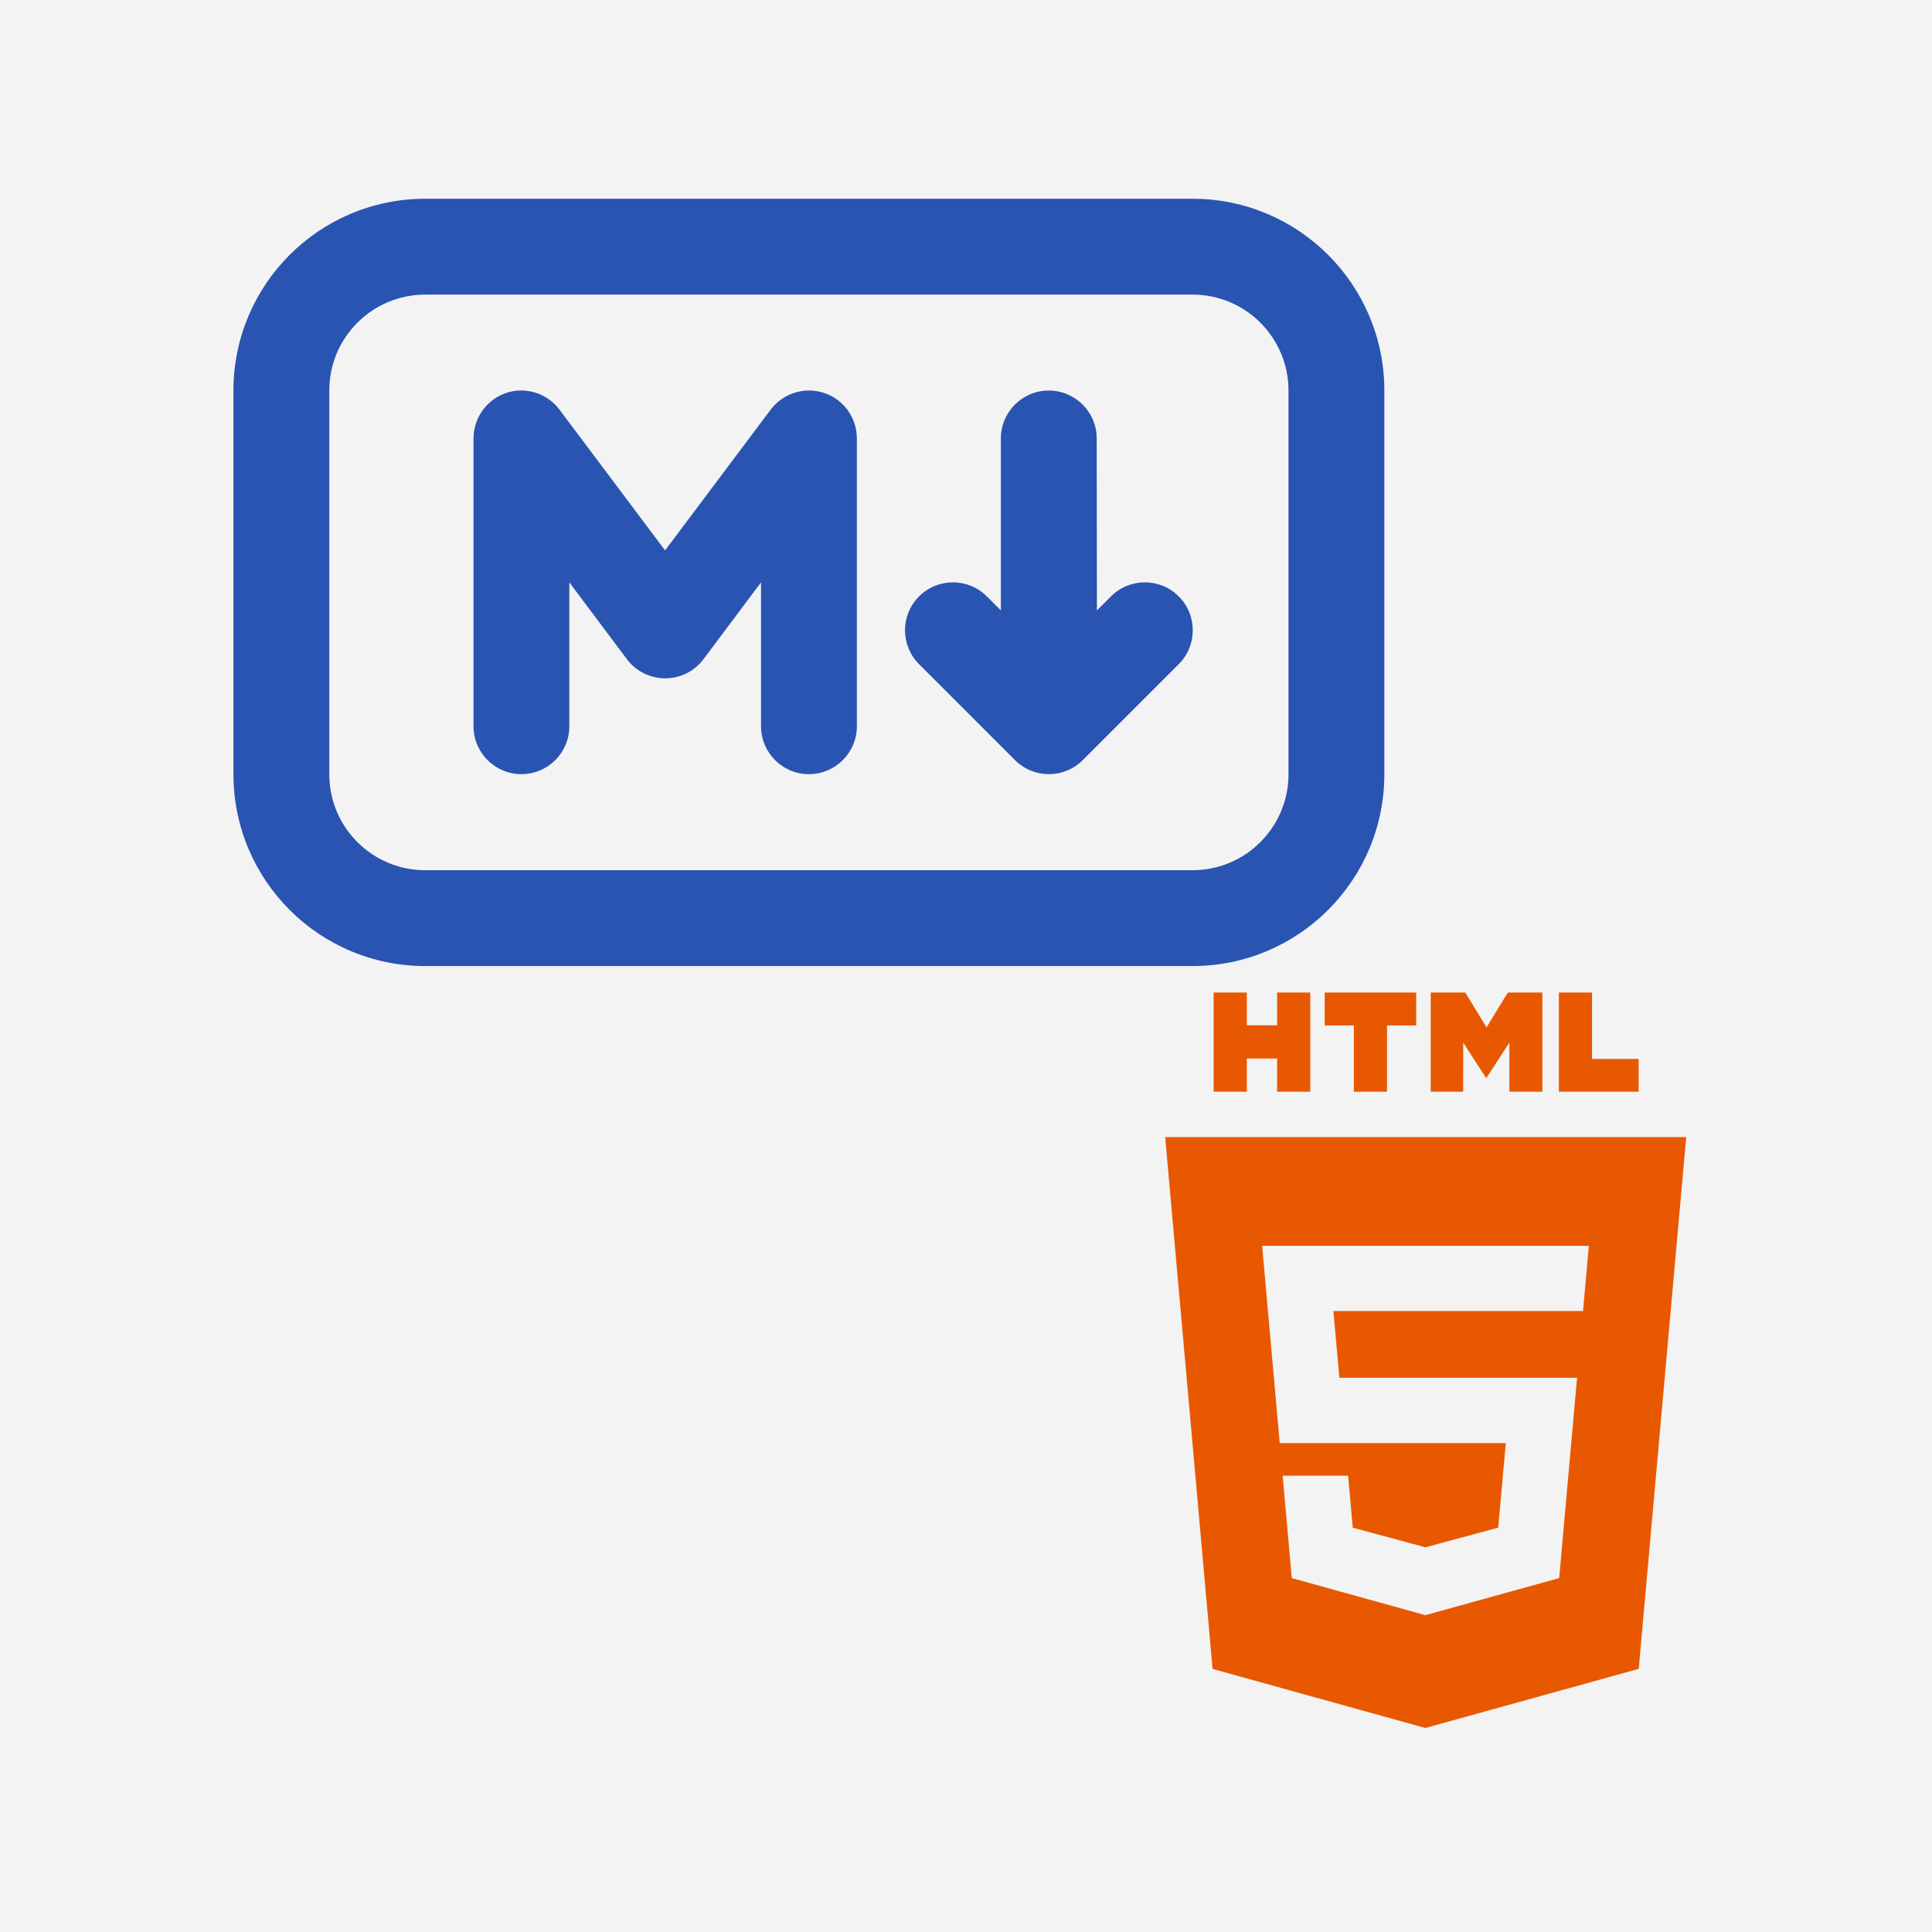
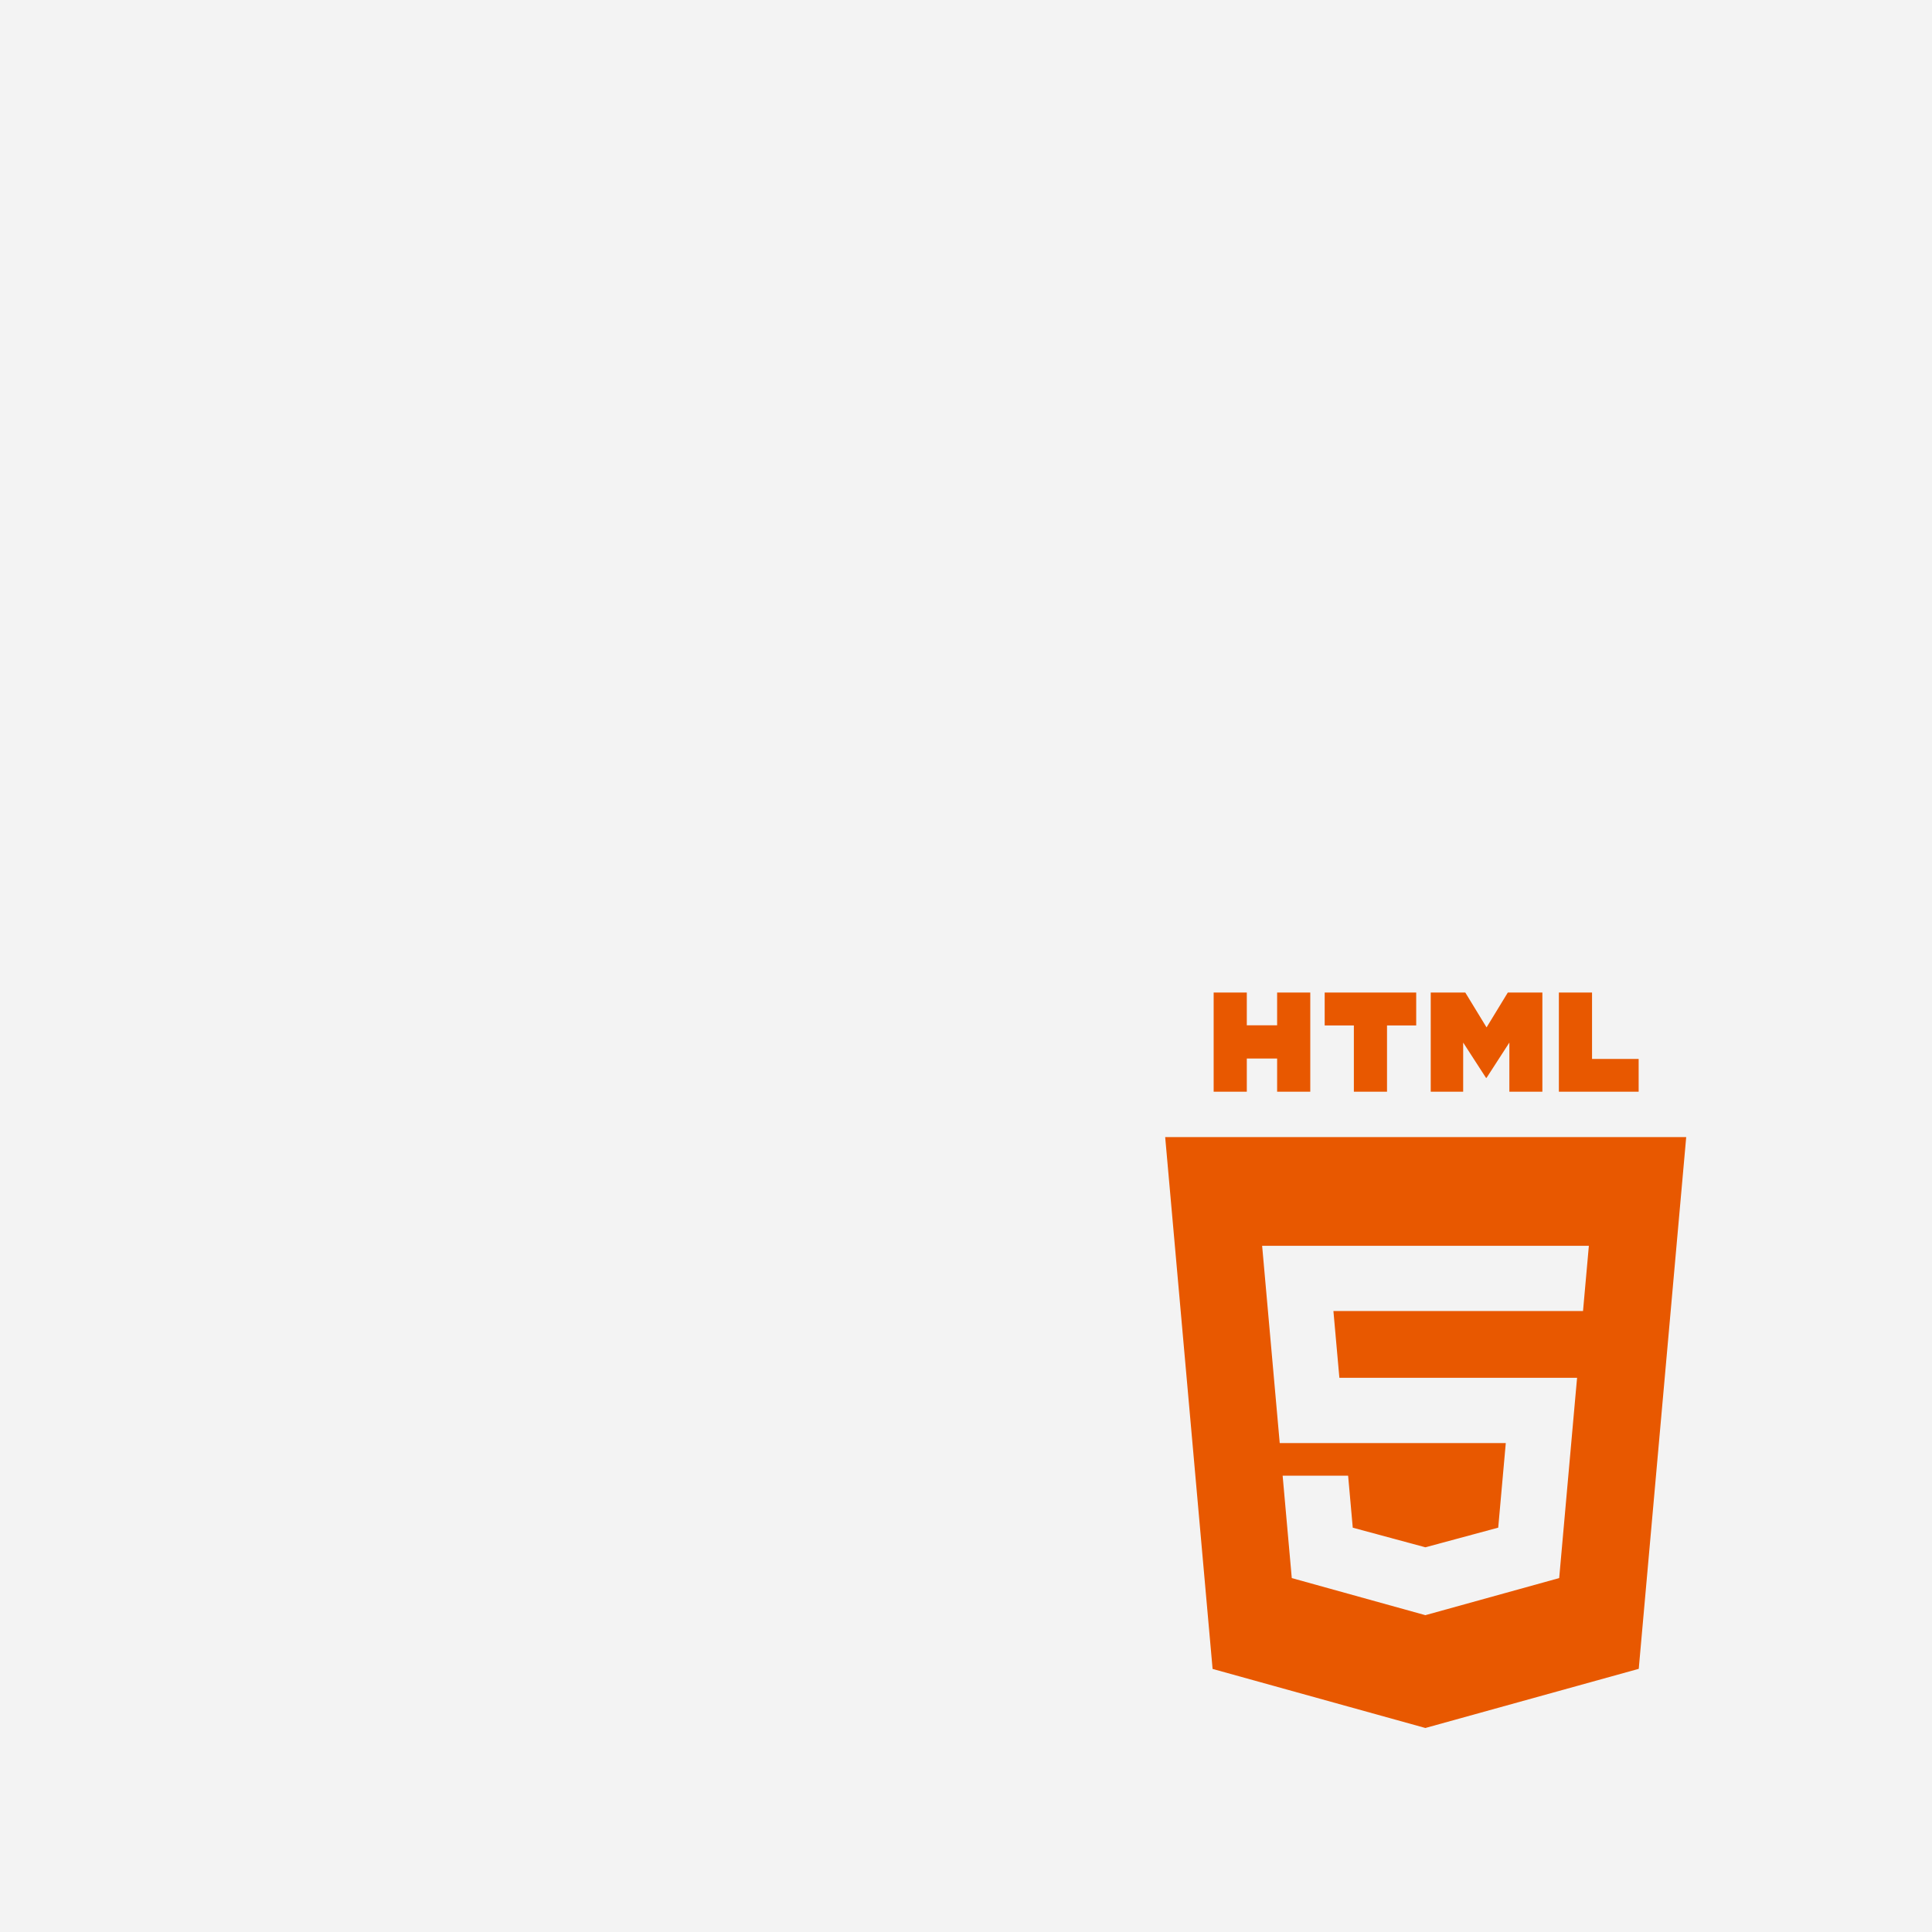
<svg xmlns="http://www.w3.org/2000/svg" width="16.933mm" height="16.933mm" viewBox="0 0 16.933 16.933" version="1.1" id="svg1" xml:space="preserve">
  <rect x="0" y="0" width="16.933" height="16.933" fill="#333333" stroke="none" />
  <defs id="defs1">
    <style id="style1058790"> .cls-1 { fill: none; } </style>
    <style type="text/css" id="style1642701"> .st0{fill:#000000;} </style>
    <style type="text/css" id="style1604161"> .st0{fill:#000000;} </style>
    <style type="text/css" id="style1630395"> .st0{fill:#000000;} </style>
    <style type="text/css" id="style1411770"> .st0{fill:none;stroke:#000000;stroke-width:2;stroke-linecap:round;stroke-linejoin:round;stroke-miterlimit:10;} .st1{fill:none;stroke:#000000;stroke-width:2;stroke-linejoin:round;stroke-miterlimit:10;} .st2{fill:none;stroke:#000000;stroke-width:2;stroke-linecap:round;stroke-miterlimit:10;} </style>
    <style type="text/css" id="style1320612"> .feather_een{fill:#0B1719;} </style>
    <style type="text/css" id="style1320630"> .feather_een{fill:#0B1719;} </style>
    <style type="text/css" id="style1320624"> .feather_een{fill:#0B1719;} </style>
    <style type="text/css" id="style1300121"> .feather_een{fill:#0B1719;} </style>
    <style type="text/css" id="style1309249"> .feather_een{fill:#0B1719;} </style>
    <style type="text/css" id="style1315317"> .feather_een{fill:#0B1719;} </style>
    <style type="text/css" id="style1306065"> .feather_een{fill:#0B1719;} </style>
    <style type="text/css" id="style1309237"> .feather_een{fill:#0B1719;} </style>
    <style type="text/css" id="style1306059"> .feather_een{fill:#0B1719;} </style>
    <style type="text/css" id="style1309231"> .feather_een{fill:#0B1719;} </style>
    <style type="text/css" id="style1315311"> .feather_een{fill:#0B1719;} </style>
    <style type="text/css" id="style1315305"> .feather_een{fill:#0B1719;} </style>
    <style type="text/css" id="style1315299"> .feather_een{fill:#0B1719;} </style>
    <style type="text/css" id="style1306053"> .feather_een{fill:#0B1719;} </style>
    <style type="text/css" id="style1306071"> .feather_een{fill:#0B1719;} </style>
    <style type="text/css" id="style1309243"> .feather_een{fill:#0B1719;} </style>
    <style type="text/css" id="style1285158"> .feather_een{fill:#0B1719;} </style>
    <style type="text/css" id="style1285158-3"> .feather_een{fill:#0B1719;} </style>
    <style type="text/css" id="style1300127"> .feather_een{fill:#0B1719;} </style>
    <style type="text/css" id="style1320618"> .feather_een{fill:#0B1719;} </style>
  </defs>
  <g id="layer1" transform="translate(-34.783,-112.466)">
    <path id="rect962222" style="fill:#f3f3f3;stroke-width:0.149" transform="scale(-1,1)" d="m -51.716,112.466 h 16.933 v 16.933 h -16.933 z" />
-     <path fill-rule="evenodd" clip-rule="evenodd" d="m 36.829,115.889 c 0,-0.929 0.753,-1.681 1.681,-1.681 h 6.725 c 0.929,0 1.681,0.753 1.681,1.681 v 3.363 c 0,0.929 -0.753,1.681 -1.681,1.681 h -6.725 c -0.929,0 -1.681,-0.753 -1.681,-1.681 z m 1.681,-0.841 c -0.464,0 -0.841,0.376 -0.841,0.841 v 3.363 c 0,0.464 0.376,0.841 0.841,0.841 h 6.725 c 0.464,0 0.841,-0.376 0.841,-0.841 v -3.363 c 0,-0.464 -0.376,-0.841 -0.841,-0.841 z m 0.708,0.862 c 0.172,-0.057 0.361,0.002 0.469,0.147 l 0.925,1.233 0.925,-1.233 c 0.109,-0.145 0.298,-0.204 0.469,-0.147 0.172,0.057 0.287,0.218 0.287,0.399 v 2.522 c 0,0.232 -0.188,0.42 -0.42,0.42 -0.232,0 -0.42,-0.188 -0.42,-0.42 v -1.261 l -0.504,0.673 c -0.079,0.106 -0.204,0.168 -0.336,0.168 -0.132,0 -0.257,-0.062 -0.336,-0.168 l -0.504,-0.673 v 1.261 c 0,0.232 -0.188,0.42 -0.42,0.42 -0.232,0 -0.42,-0.188 -0.42,-0.42 v -2.522 c 0,-0.181 0.116,-0.342 0.287,-0.399 z m 5.177,0.399 c 0,-0.232 -0.188,-0.42 -0.42,-0.42 -0.232,0 -0.42,0.188 -0.42,0.42 v 1.507 l -0.123,-0.123 c -0.164,-0.164 -0.43,-0.164 -0.594,0 -0.164,0.164 -0.164,0.43 0,0.594 l 0.841,0.841 c 0.164,0.164 0.43,0.164 0.594,0 l 0.841,-0.841 c 0.164,-0.164 0.164,-0.43 0,-0.594 -0.164,-0.164 -0.43,-0.164 -0.594,0 l -0.123,0.123 z" fill="#000000" id="path962224" style="fill:#2954b1;fill-opacity:1;stroke-width:0.42" clip-path="none" />
    <g id="g967827" transform="matrix(0.017,0,0,0.017,42.133,118.916)" style="fill:#e85800;fill-opacity:1" clip-path="none">
      <g id="g967825" style="fill:#e85800;fill-opacity:1" transform="matrix(0.742,0,0,0.742,112.723,131.936)">
        <path display="inline" d="m 108.669,0.501 h 23.032 V 23.257 H 152.77 V 0.501 h 23.034 V 69.41 H 152.772 V 46.334 H 131.703 V 69.41 H 108.671 V 0.501 Z m 97.422,22.852 H 185.816 V 0.501 H 249.41 V 23.353 H 229.125 V 69.41 H 206.093 V 23.353 Z M 259.502,0.501 h 24.02 l 14.771,24.213 14.759,-24.213 h 24.023 V 69.41 H 314.137 V 35.256 l -15.845,24.5 h -0.395 l -15.856,-24.5 V 69.41 h -22.539 z m 89.038,0 h 23.038 v 46.133 h 32.391 V 69.41 H 348.54 Z M 74.987,100.926 107.933,470.459 255.777,511.499 404.031,470.4 437.012,100.925 H 74.987 Z m 293.302,87.694 -2.063,22.977 -0.906,10.188 H 365.171 256 255.842 191.886 l 4.142,46.407 h 59.814 0.158 92.98 12.214 l -1.106,12.172 -10.65,119.32 -0.682,7.652 L 256,433.045 v 0.008 l -0.208,0.059 -92.839,-25.774 -6.351,-71.161 h 20.97 24.527 l 3.227,36.146 50.474,13.632 0.042,-0.013 v -0.004 l 50.551,-13.64 5.257,-58.781 H 256 255.842 154.578 L 143.439,188.62 142.354,176.463 H 255.842 256 369.374 Z" id="path967823" style="fill:#e85800;fill-opacity:1" />
      </g>
    </g>
  </g>
</svg>